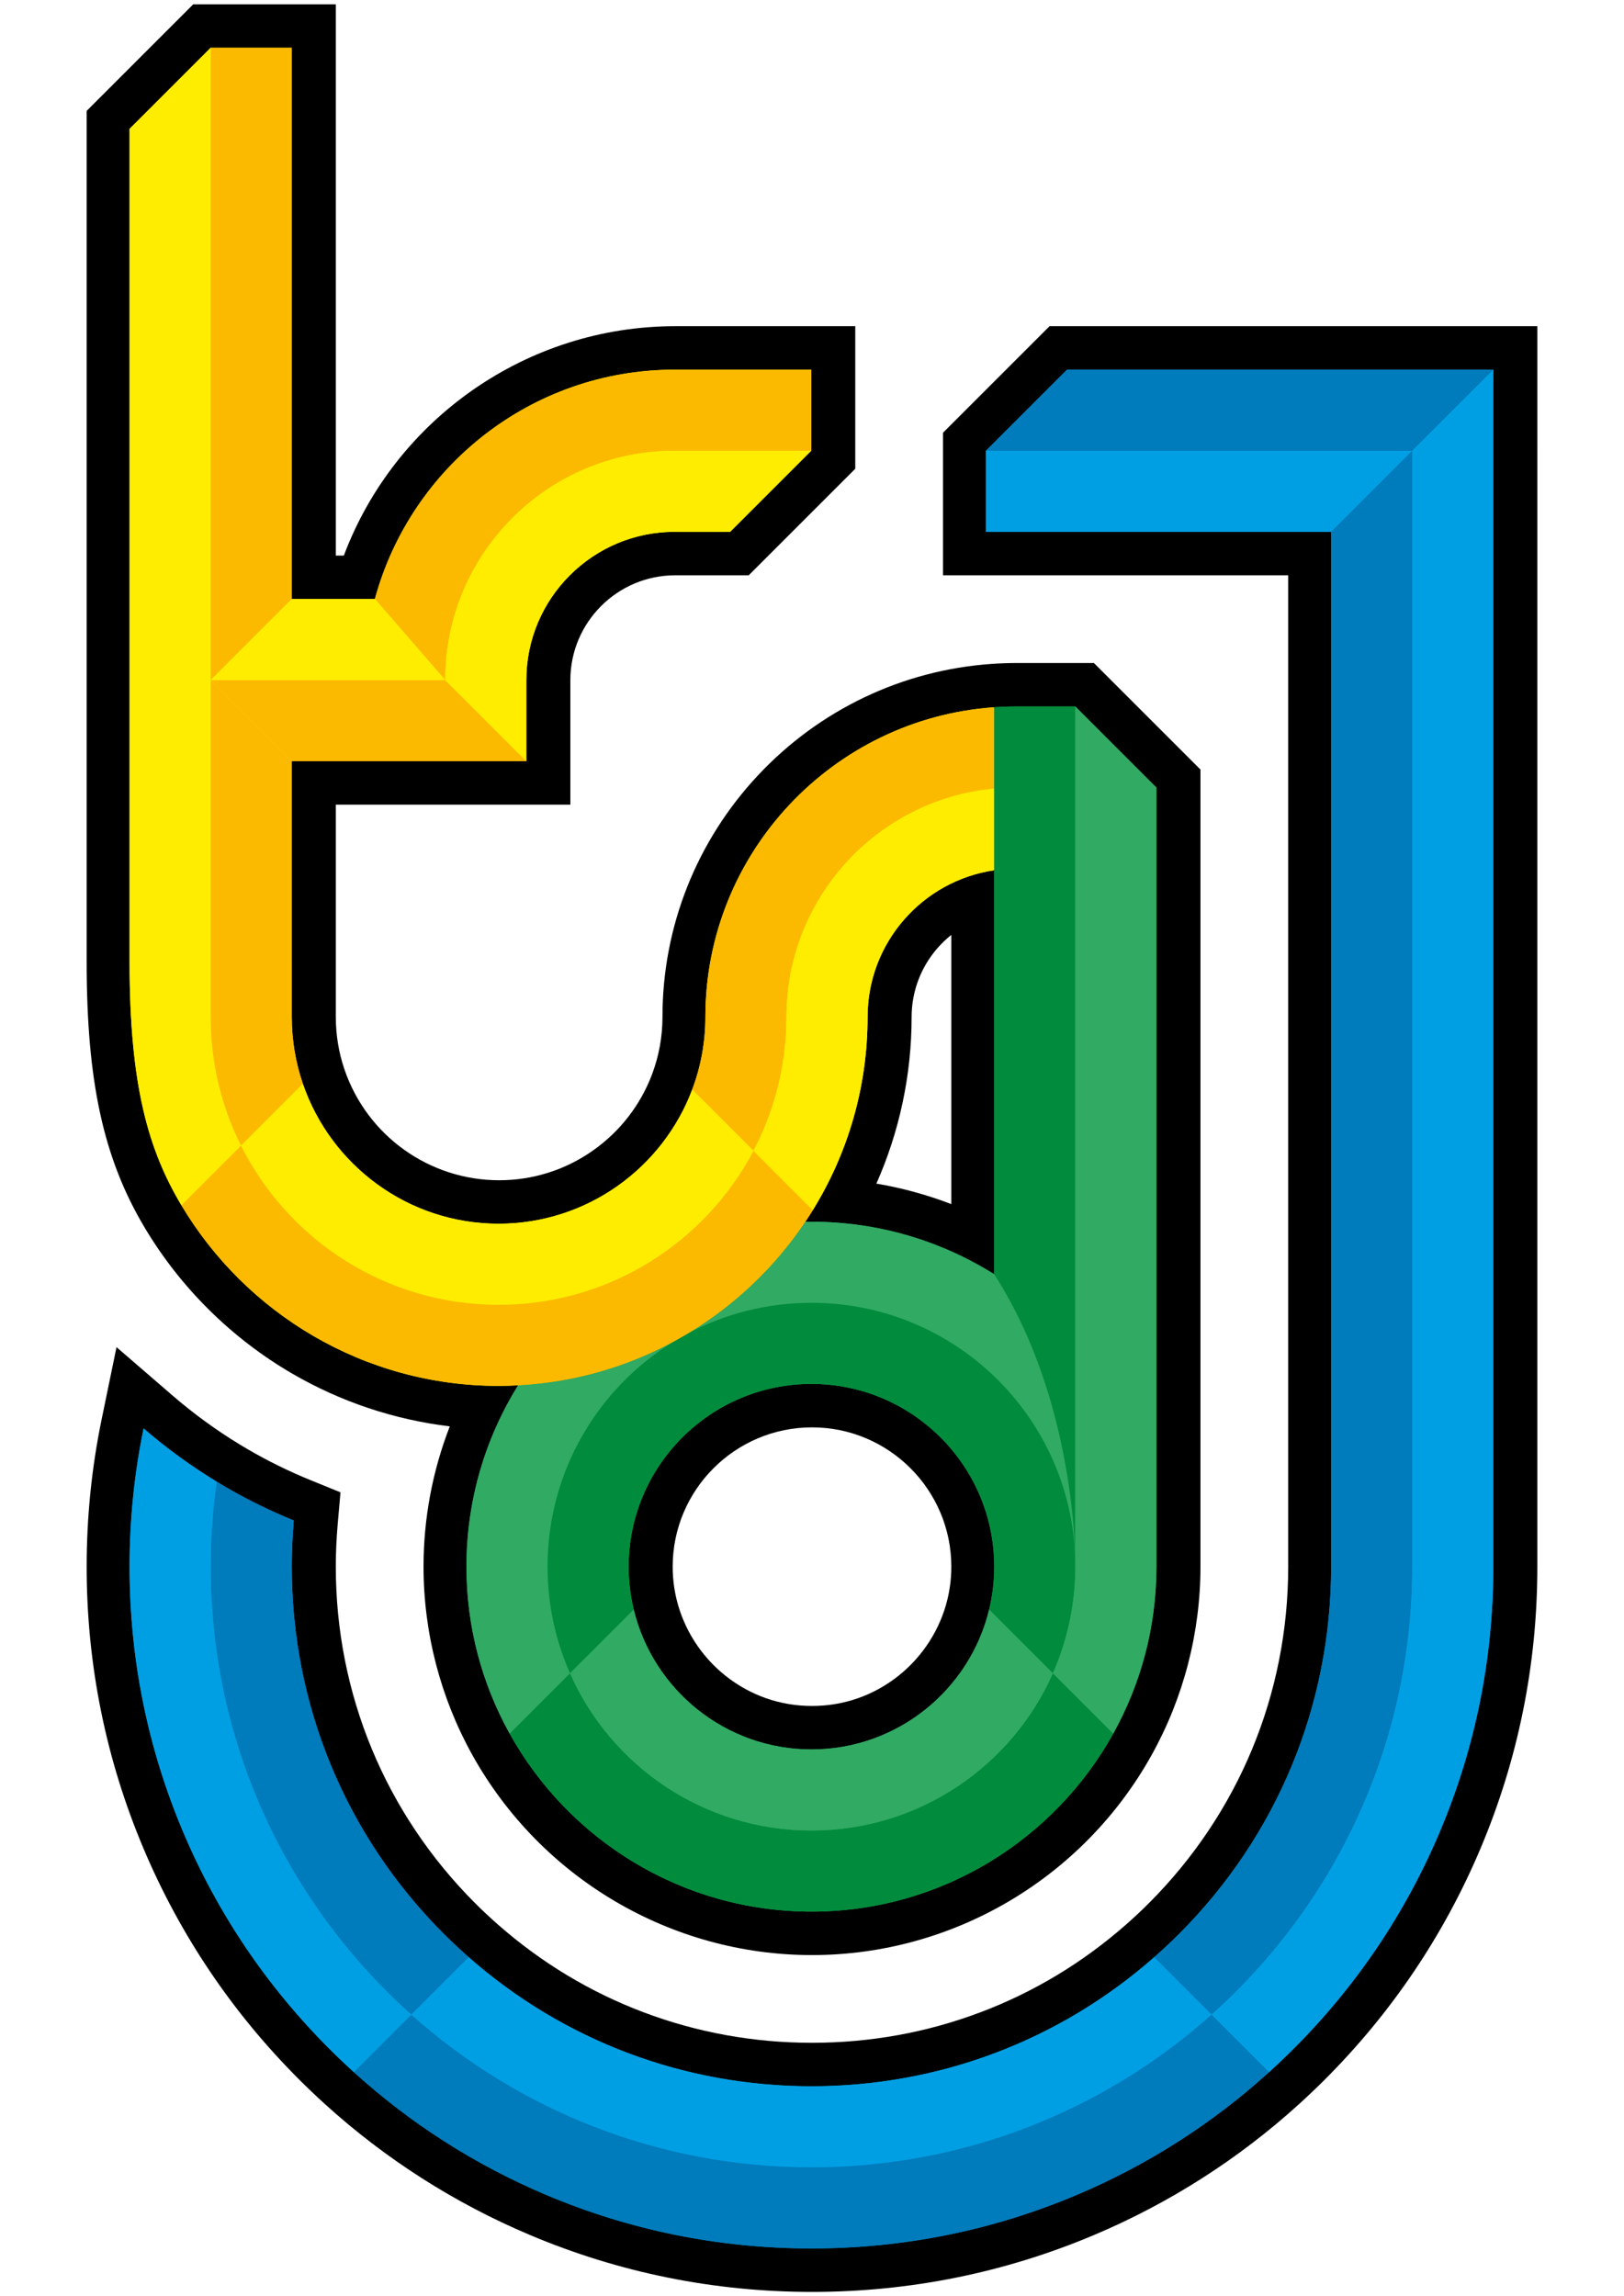
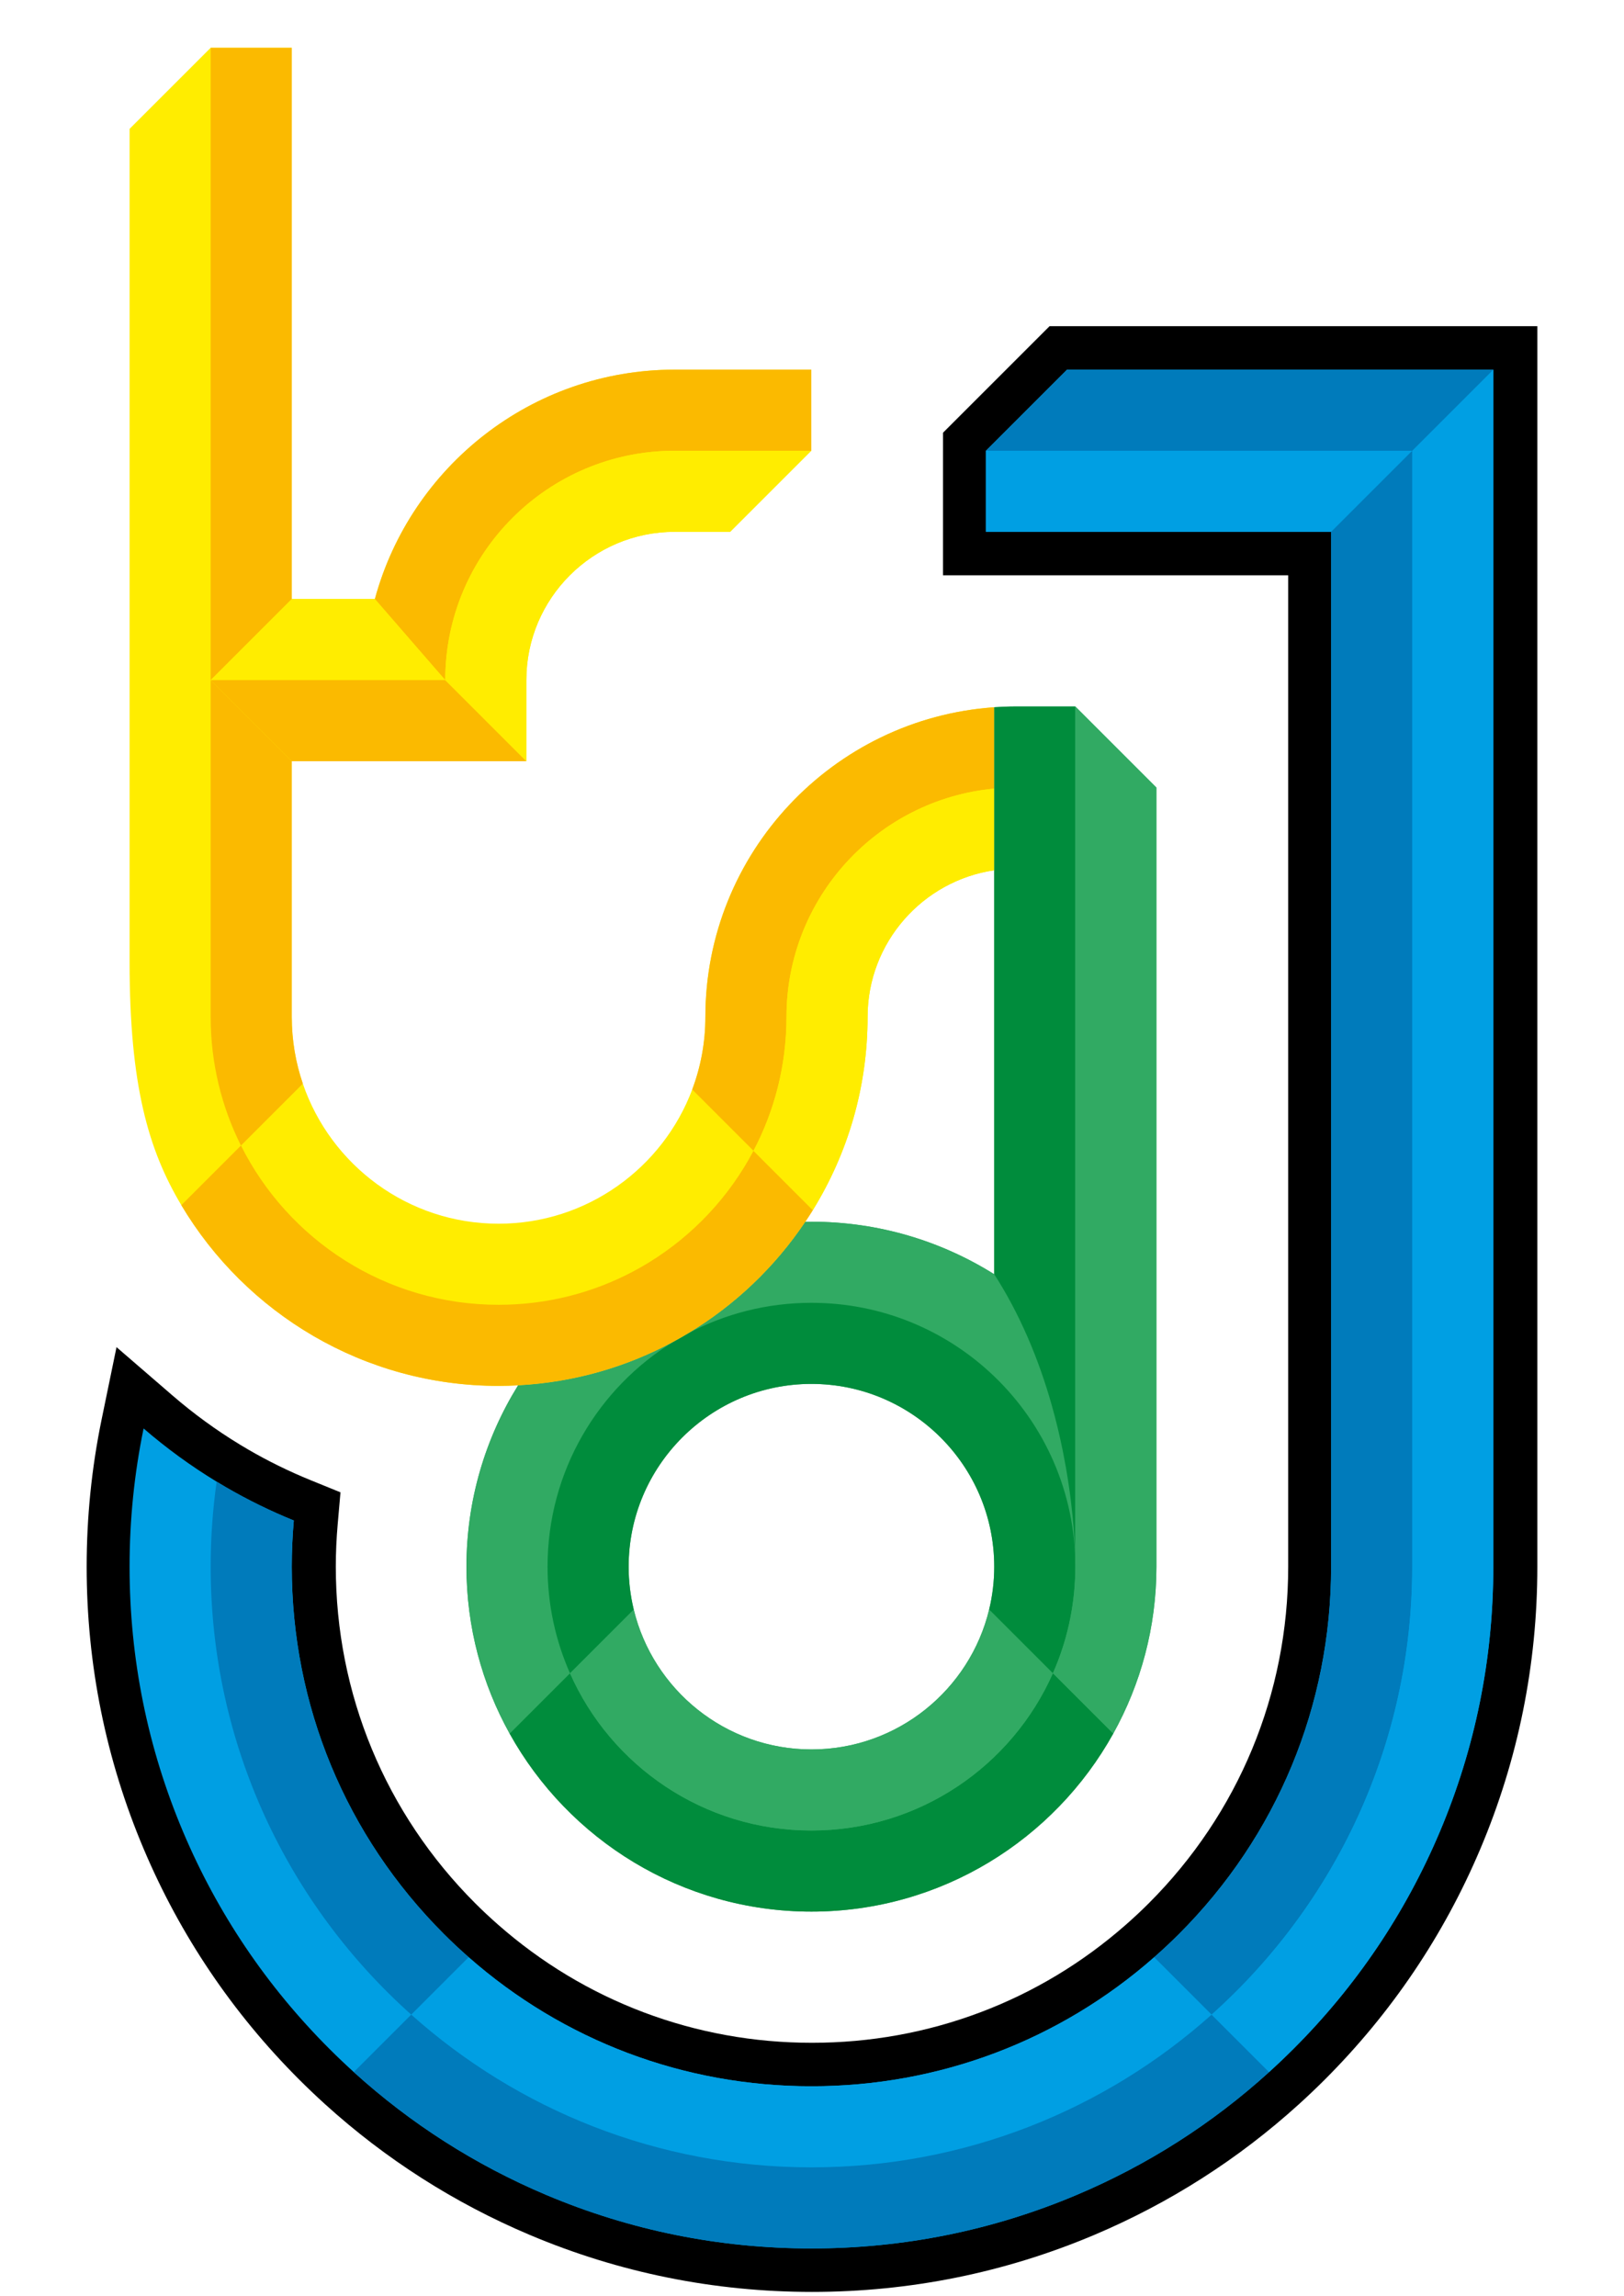
<svg xmlns="http://www.w3.org/2000/svg" version="1.1" id="Calque_1" x="0px" y="0px" width="841.89px" height="1190.55px" viewBox="0 0 841.89 1190.55" enable-background="new 0 0 841.89 1190.55" xml:space="preserve">
  <g>
    <g>
      <path d="M796.966,169.124h-22.538H553.435H544.1l-6.601,6.601l-42.041,42.041l-6.601,6.601l0,9.335l-0.001,42.041l-0.001,22.539    h22.539h156.414l0,514.007c0,65.939-25.678,127.932-72.304,174.558c-3.652,3.651-7.608,7.354-11.758,11.006    c-22.453,19.759-47.877,35.072-75.565,45.515c-27.768,10.473-57.118,15.783-87.235,15.783c-30.117,0-59.467-5.31-87.235-15.783    c-27.689-10.443-53.113-25.756-75.566-45.515c-4.158-3.66-8.114-7.363-11.758-11.007    c-46.626-46.626-72.304-108.618-72.304-174.558c0-7.176,0.328-14.568,0.976-21.97l1.45-16.57l-15.407-6.27    c-11.202-4.558-22.128-9.923-32.476-15.945c-1.292-0.752-2.661-1.569-4.308-2.571c-12.234-7.442-23.962-15.987-34.855-25.397    l-29.058-25.1l-7.749,37.607c-5.13,24.897-7.731,50.539-7.731,76.216c0,50.734,9.951,99.985,29.577,146.384    c18.941,44.782,46.044,84.989,80.558,119.503c4.338,4.338,8.878,8.661,13.495,12.849c31.352,28.437,67.018,51.218,106.008,67.709    c46.399,19.625,95.65,29.576,146.384,29.576c50.733,0,99.984-9.951,146.384-29.576c38.992-16.493,74.657-39.273,106.006-67.709    c4.61-4.182,9.151-8.505,13.495-12.848c34.514-34.515,61.618-74.722,80.559-119.505c19.626-46.401,29.577-95.652,29.577-146.384    V233.703v-3.508v-38.533V169.124L796.966,169.124z" />
-       <path d="M174.083,2.24h-22.538h-42.041h-9.336l-6.601,6.601L51.525,50.884l-6.601,6.601v9.336v431.887    c0,62.013,8.693,101.902,30.005,137.681c18.637,31.288,45.12,57.506,76.585,75.819c25.083,14.599,52.916,23.881,81.655,27.349    c-8.959,23.074-13.607,47.712-13.607,72.733c0,34.064,8.717,67.769,25.208,97.47c35.587,64.095,103.093,103.911,176.175,103.911    c73.081,0,140.588-39.817,176.174-103.911c16.491-29.702,25.208-63.406,25.208-97.47V408.342v-9.335l-6.601-6.601l-42.042-42.042    l-6.601-6.601l-9.335,0l-30.819-0.001c-4.153,0-8.453,0.152-12.78,0.451c-46.232,3.2-89.234,23.675-121.085,57.654    c-32.01,34.148-49.639,78.681-49.639,125.397c0,10.211-1.81,20.201-5.379,29.693c-6.004,15.968-16.591,29.641-30.616,39.541    c-14.308,10.1-31.14,15.438-48.676,15.438c-36.209,0-68.419-23.051-80.151-57.359c-3-8.773-4.521-17.963-4.521-27.314V417.206    h99.062h22.538v-22.538v-42.042c0-29.965,24.379-54.344,54.344-54.344h28.767h9.336l6.601-6.601l42.041-42.041l6.601-6.601    l0-9.335l0.002-42.041l0.001-22.539h-22.539h-70.81c-76.807,0-145.125,48.107-171.778,118.924h-4.167v-42.602V24.778V2.24    L174.083,2.24z M454.319,613.687c12.006-27.099,18.266-56.509,18.266-86.423c0-13.093,4.748-25.751,13.371-35.64    c2.205-2.53,4.622-4.834,7.213-6.895v139.586C480.613,619.479,467.604,615.919,454.319,613.687L454.319,613.687z M420.945,884.512    c-16.512,0-32.063-5.451-44.972-15.763c-12.554-10.029-21.521-24.073-25.248-39.546c-1.33-5.521-2.004-11.212-2.004-16.914    c0-39.824,32.4-72.224,72.224-72.224c39.824,0,72.223,32.4,72.223,72.224c0,5.702-0.674,11.393-2.004,16.914    c-3.727,15.472-12.694,29.517-25.248,39.546C453.007,879.061,437.456,884.512,420.945,884.512L420.945,884.512z" />
    </g>
    <g>
      <path fill="#FFED00" d="M365.673,527.264c0,13.234-2.417,25.913-6.821,37.626c-15.27,40.61-54.505,69.585-100.388,69.585    c-47.012,0-87.051-30.417-101.477-72.604c-3.714-10.861-5.733-22.502-5.733-34.606V394.667h121.601v-42.042    c0-42.393,34.489-76.882,76.882-76.882h28.767l42.041-42.041h0.001v-42.041h-70.81c-74.216,0-136.863,50.49-155.396,118.924    h-43.087v-65.14v-0.001V24.778h-42.041l-0.001,0.001L67.171,66.82v431.887c0,64.182,9.8,97.558,26.83,126.148    c33.392,56.059,94.609,93.702,164.463,93.702c3.397,0,6.767-0.114,10.121-0.29c29.071-1.524,56.438-9.561,80.671-22.688    c2.39-1.465,4.83-2.855,7.314-4.175c24.311-14.589,45.13-34.415,60.884-57.918c1.341-2.001,2.657-4.019,3.924-6.072    c17.985-29.149,28.378-63.456,28.378-100.15c0-38.581,28.568-70.605,65.659-76.054v-42.338v-42.174    C431.876,372.48,365.673,442.281,365.673,527.264z" />
      <g>
        <g>
          <path fill="#009FE3" d="M242.964,1014.773c-4.372-3.848-8.65-7.834-12.805-11.989c-50.883-50.883-78.905-118.536-78.905-190.495      c0-8.039,0.369-16.02,1.062-23.934c-12.133-4.937-23.941-10.721-35.318-17.342c-1.572-0.915-3.131-1.85-4.684-2.794      c-13.387-8.144-26.056-17.387-37.876-27.597c-4.824,23.412-7.267,47.356-7.267,71.668c0,47.701,9.352,93.998,27.796,137.604      c17.805,42.097,43.288,79.896,75.737,112.346c4.146,4.146,8.382,8.175,12.701,12.092c29.481,26.74,62.926,48.114,99.645,63.645      c43.606,18.444,89.903,27.795,137.604,27.795c47.701,0,93.998-9.352,137.604-27.795c36.718-15.531,70.164-36.904,99.644-63.645      c4.319-3.917,8.555-7.946,12.702-12.092c32.45-32.45,57.932-70.249,75.737-112.346c18.444-43.606,27.797-89.903,27.797-137.604      V233.703v-3.508l0-38.533H553.144l-42.041,42.041h-0.001v42.041h178.952h0v536.545c0,71.959-28.022,139.611-78.905,190.495      c-4.156,4.155-8.434,8.142-12.806,11.99c-49.167,43.267-111.606,66.916-177.689,66.916      C354.57,1081.689,292.131,1058.04,242.964,1014.773z" />
        </g>
        <path fill="#FBBA00" d="M349.256,695.579c2.472-1.339,4.909-2.732,7.314-4.175C354.086,692.723,351.646,694.114,349.256,695.579z     " />
        <polygon points="109.212,24.778 109.212,24.779 109.213,24.778    " />
        <g>
          <path fill="#31AA63" d="M557.457,366.301L557.457,366.301l-30.819-0.001c-3.773,0-7.514,0.141-11.223,0.398v42.174v42.338      v209.469c0.001,0.002,0.002,0.004,0.003,0.006c-0.001-0.001-0.003-0.001-0.003-0.002c-27.494-17.247-59.98-27.237-94.761-27.237      c-1.07,0-2.135,0.022-3.201,0.041c-15.754,23.503-36.573,43.33-60.884,57.918c-2.405,1.443-4.842,2.836-7.314,4.175      c-24.234,13.128-51.601,21.164-80.671,22.688c-16.963,27.336-26.776,59.552-26.776,94.022c0,31.369,8.128,60.872,22.374,86.53      c30.538,55.002,89.225,92.314,156.471,92.314c67.245,0,125.931-37.312,156.47-92.314l0,0      c14.246-25.658,22.374-55.16,22.374-86.53V408.342L557.457,366.301z M512.784,834.481c-10.016,41.58-47.519,72.57-92.13,72.57      c-44.612,0-82.115-30.989-92.131-72.57c-1.716-7.122-2.631-14.551-2.631-22.192c0-52.252,42.51-94.762,94.762-94.762      c52.251,0,94.761,42.51,94.761,94.762C515.415,819.929,514.5,827.359,512.784,834.481z" />
        </g>
      </g>
    </g>
    <g>
      <path fill="#009FE3" d="M213.19,1044.547c55.082,49.236,127.77,79.184,207.464,79.184s152.382-29.948,207.464-79.183    l-29.774-29.774c-49.167,43.267-111.606,66.916-177.689,66.916c-66.084,0-128.523-23.649-177.69-66.916l-14.887,14.887    L213.19,1044.547L213.19,1044.547z" />
      <path fill="#007BBB" d="M420.654,1123.731c-79.693,0-152.382-29.948-207.464-79.184l-29.785,29.784    c29.481,26.74,62.926,48.114,99.645,63.645c43.606,18.444,89.903,27.795,137.604,27.795c47.701,0,93.998-9.352,137.604-27.795    c36.718-15.531,70.164-36.904,99.644-63.645l-29.785-29.784C573.035,1093.783,500.347,1123.731,420.654,1123.731z" />
      <g>
        <path fill="#008C3C" d="M420.654,949.092c-55.895,0-103.952-33.526-125.181-81.562l-31.289,31.289     c30.538,55.002,89.225,92.314,156.471,92.314c67.245,0,125.931-37.312,156.47-92.314l-31.289-31.288     C524.606,915.566,476.548,949.092,420.654,949.092z" />
      </g>
      <g>
        <path fill="#31AA63" d="M420.654,633.445c-1.07,0-2.135,0.022-3.201,0.041c-15.754,23.503-36.573,43.33-60.884,57.918     c19.118-10.156,40.926-15.918,64.084-15.918c36.785,0,70.176,14.522,94.761,38.142c25.911,24.893,42.042,59.892,42.042,98.661     v-2.078c-0.054-6.034-0.589-24.709-4.829-49.035c-0.439-2.517-0.917-5.094-1.438-7.723c-0.174-0.877-0.352-1.759-0.536-2.647     c-0.367-1.776-0.754-3.574-1.162-5.393c-0.408-1.818-0.836-3.657-1.286-5.513s-0.922-3.73-1.418-5.619     c-0.495-1.889-1.013-3.794-1.555-5.712c-0.813-2.877-1.68-5.783-2.604-8.711c-0.924-2.928-1.906-5.878-2.949-8.842     c-4.172-11.855-9.32-23.936-15.674-35.746c-2.647-4.921-5.504-9.795-8.586-14.586l0,0c-0.001-0.001-0.003-0.001-0.004-0.002     C487.921,643.435,455.435,633.445,420.654,633.445z" />
      </g>
      <g>
        <path fill="#31AA63" d="M283.85,812.289c0-49.388,26.175-92.659,65.405-116.71c-24.234,13.128-51.601,21.164-80.671,22.688     c-16.963,27.336-26.776,59.552-26.776,94.022c0,31.369,8.128,60.872,22.374,86.53l31.289-31.289     C288.006,850.635,283.85,831.948,283.85,812.289z" />
      </g>
      <g>
        <path fill="#31AA63" d="M420.654,907.05c-44.612,0-82.115-30.989-92.131-72.57l-33.05,33.049     c21.229,48.036,69.286,81.562,125.181,81.562s103.952-33.526,125.181-81.562l-33.05-33.05     C502.768,876.061,465.265,907.05,420.654,907.05z" />
      </g>
      <g>
        <path fill="#008C3C" d="M515.415,713.628c-24.585-23.62-57.976-38.142-94.761-38.142c-23.157,0-44.966,5.762-64.084,15.918     c-2.405,1.443-4.842,2.836-7.314,4.175c-39.231,24.051-65.405,67.322-65.405,116.71c0,19.659,4.155,38.346,11.622,55.241     l33.05-33.049c-1.716-7.122-2.631-14.551-2.631-22.192c0-52.252,42.51-94.762,94.762-94.762c52.251,0,94.761,42.51,94.761,94.762     c0,7.64-0.915,15.07-2.631,22.192l33.05,33.05c0.467-1.056,0.92-2.119,1.361-3.189c6.609-16.046,10.261-33.622,10.261-52.053     C557.457,773.52,541.326,738.521,515.415,713.628z" />
      </g>
      <polygon fill="#009FE3" points="732.095,233.703 732.095,233.703 732.095,233.703 511.103,233.703 511.102,233.703     511.102,275.744 690.054,275.744 732.095,233.703   " />
      <path fill="#007BBB" d="M732.095,812.289V275.744v-12.577v-29.463l-42.041,42.041h0v536.545    c0,71.959-28.022,139.611-78.905,190.495c-4.156,4.155-8.434,8.142-12.806,11.99l29.774,29.774    C691.921,987.516,732.095,904.6,732.095,812.289z" />
      <path fill="#009FE3" d="M732.095,233.703v29.463v12.577v536.545c0,92.311-40.175,175.227-103.978,232.259l29.785,29.784    c4.319-3.917,8.555-7.946,12.702-12.092c32.449-32.45,57.932-70.249,75.737-112.346c18.444-43.606,27.796-89.903,27.796-137.604    V233.703v-3.508v-38.533L732.095,233.703z" />
      <polygon fill="#007BBB" points="732.095,233.703 732.095,233.703 774.137,191.662 553.144,191.662 511.103,233.703     732.095,233.703   " />
      <rect x="732.095" y="233.703" fill="#007BBB" width="0" height="0" />
      <path fill="#007BBB" d="M213.19,1044.547l14.887-14.887l14.887-14.887c-4.372-3.848-8.65-7.834-12.805-11.989    c-50.883-50.883-78.905-118.536-78.905-190.495c0-8.039,0.369-16.02,1.062-23.934c-12.133-4.937-23.941-10.721-35.318-17.342    c-1.572-0.915-3.131-1.85-4.684-2.794c-2.04,14.397-3.102,29.109-3.102,44.071C109.212,904.6,149.387,987.516,213.19,1044.547z" />
      <polygon fill="#007BBB" points="213.19,1044.547 228.077,1029.66 213.19,1044.547   " />
-       <path fill="#009FE3" d="M213.19,1044.547C149.387,987.516,109.212,904.6,109.212,812.289c0-14.961,1.062-29.673,3.102-44.071    c-13.387-8.144-26.056-17.387-37.876-27.597c-4.824,23.412-7.268,47.356-7.268,71.668c0,47.701,9.352,93.998,27.796,137.604    c17.805,42.097,43.288,79.896,75.737,112.346c4.146,4.146,8.382,8.175,12.701,12.092L213.19,1044.547L213.19,1044.547z" />
      <rect x="213.19" y="1044.547" fill="#009FE3" width="0" height="0" />
      <polygon fill="#009FE3" points="213.19,1044.547 183.405,1074.332 213.19,1044.547   " />
-       <path fill="#FFED00" d="M258.464,676.516c25.199,0,48.935-6.25,69.751-17.277c2.632-1.596,5.311-3.121,8.029-4.582    c22.945-14.043,41.807-34.105,54.378-57.997l-31.771-31.77c-15.27,40.61-54.505,69.585-100.388,69.585    c-47.012,0-87.051-30.417-101.477-72.604l-32.076,32.076C149.401,642.898,200.002,676.516,258.464,676.516z" />
      <path fill="#FFED00" d="M328.215,659.238c2.728-1.445,5.405-2.976,8.029-4.582C333.526,656.118,330.847,657.643,328.215,659.238z" />
      <path fill="#FBBA00" d="M407.715,527.264c0-61.894,47.285-112.736,107.7-118.393v-42.174    c-83.539,5.782-149.742,75.584-149.742,160.567c0,13.234-2.417,25.913-6.821,37.626l31.771,31.77    C401.532,575.927,407.715,552.32,407.715,527.264z" />
      <path fill="#FBBA00" d="M390.623,596.66c-12.571,23.892-31.433,43.954-54.378,57.997c-2.625,1.606-5.301,3.137-8.029,4.582    c-20.816,11.028-44.553,17.277-69.751,17.277c-58.461,0-109.063-33.617-133.552-82.57l-30.91,30.909    c33.392,56.059,94.609,93.702,164.463,93.702c3.397,0,6.767-0.114,10.121-0.29c29.071-1.524,56.438-9.561,80.671-22.688    c2.39-1.465,4.83-2.855,7.314-4.175c24.311-14.589,45.13-34.415,60.884-57.918c1.341-2.001,2.657-4.019,3.924-6.072    L390.623,596.66z" />
      <path fill="#FBBA00" d="M349.256,695.579c2.472-1.339,4.909-2.732,7.314-4.175C354.086,692.723,351.646,694.114,349.256,695.579z" />
      <path fill="#FFED00" d="M449.756,527.264c0-38.581,28.568-70.605,65.659-76.054v-42.338c-60.415,5.656-107.7,56.499-107.7,118.393    c0,25.056-6.183,48.663-17.092,69.396l30.755,30.754C439.362,598.265,449.756,563.958,449.756,527.264z" />
-       <path fill="#FFED00" d="M124.911,593.946c-10.04-20.07-15.699-42.713-15.699-66.682V352.626v0v-65.14v-0.001V24.779L67.171,66.82    v431.887c0,64.182,9.801,97.558,26.83,126.148L124.911,593.946z" />
      <path fill="#FBBA00" d="M109.212,527.264c0,23.968,5.659,46.611,15.699,66.682l32.076-32.076    c-3.714-10.861-5.733-22.502-5.733-34.606V394.667l-42.042-42.041V527.264z" />
      <polygon fill="#FBBA00" points="109.212,287.486 109.212,352.626 151.254,310.585 151.254,245.445 151.254,245.445     151.254,24.778 109.213,24.778 109.212,24.779 109.212,287.486   " />
-       <path fill="#FBBA00" d="M349.737,233.703h70.808h0.001v-42.041h-70.81c-74.216,0-136.863,50.49-155.396,118.924l36.473,42.041    C230.813,286.946,284.058,233.703,349.737,233.703z" />
+       <path fill="#FBBA00" d="M349.737,233.703h70.808h0.001v-42.041h-70.81c-74.216,0-136.863,50.49-155.396,118.924l36.473,42.041    C230.813,286.946,284.058,233.703,349.737,233.703" />
      <polygon fill="#FFED00" points="194.341,310.585 151.254,310.585 109.212,352.626 151.254,352.626 230.813,352.626   " />
      <polygon fill="#FBBA00" points="230.813,352.626 151.254,352.626 109.212,352.626 109.212,352.626 151.254,394.667     272.854,394.667   " />
      <path fill="#008C3C" d="M515.415,451.21v209.469c0.001,0.002,0.002,0.004,0.003,0.006l0,0c3.082,4.791,5.939,9.666,8.586,14.586    c6.354,11.81,11.502,23.891,15.674,35.746c1.043,2.964,2.025,5.914,2.949,8.842c0.924,2.928,1.791,5.834,2.604,8.711    c0.542,1.918,1.06,3.822,1.555,5.712c0.495,1.889,0.967,3.763,1.418,5.619s0.879,3.694,1.286,5.513s0.795,3.617,1.162,5.393    c0.184,0.888,0.362,1.77,0.536,2.647c0.521,2.63,1,5.207,1.438,7.723c4.24,24.326,4.776,43.001,4.829,49.035V697.233V450.382    v-42.042v-42.04V366.3h-30.819c-3.773,0-7.514,0.141-11.223,0.398v42.174V451.21z" />
      <path fill="#009640" d="M524.005,675.271c-2.647-4.921-5.504-9.795-8.586-14.586l0,0l0,0    C518.501,665.476,521.358,670.35,524.005,675.271z" />
      <polygon points="109.212,24.778 109.212,24.779 109.213,24.778   " />
      <path fill="#FFED00" d="M230.813,352.626l42.041,42.042v-42.042c0-42.393,34.489-76.882,76.882-76.882h28.767l42.041-42.041    h-70.808C284.058,233.703,230.813,286.946,230.813,352.626z" />
      <g>
        <path fill="#31AA63" d="M557.457,450.382v246.851v112.978c0.012,1.356,0,2.078,0,2.078c0,18.431-3.652,36.007-10.261,52.053     c-0.441,1.07-0.894,2.133-1.361,3.189l31.289,31.288l0,0l0,0c14.246-25.658,22.374-55.16,22.374-86.53V408.342l-42.042-42.042     v42.04V450.382z" />
      </g>
      <g>
        <polygon fill="#31AA63" points="545.834,867.53 577.124,898.819 577.124,898.819    " />
      </g>
    </g>
  </g>
</svg>